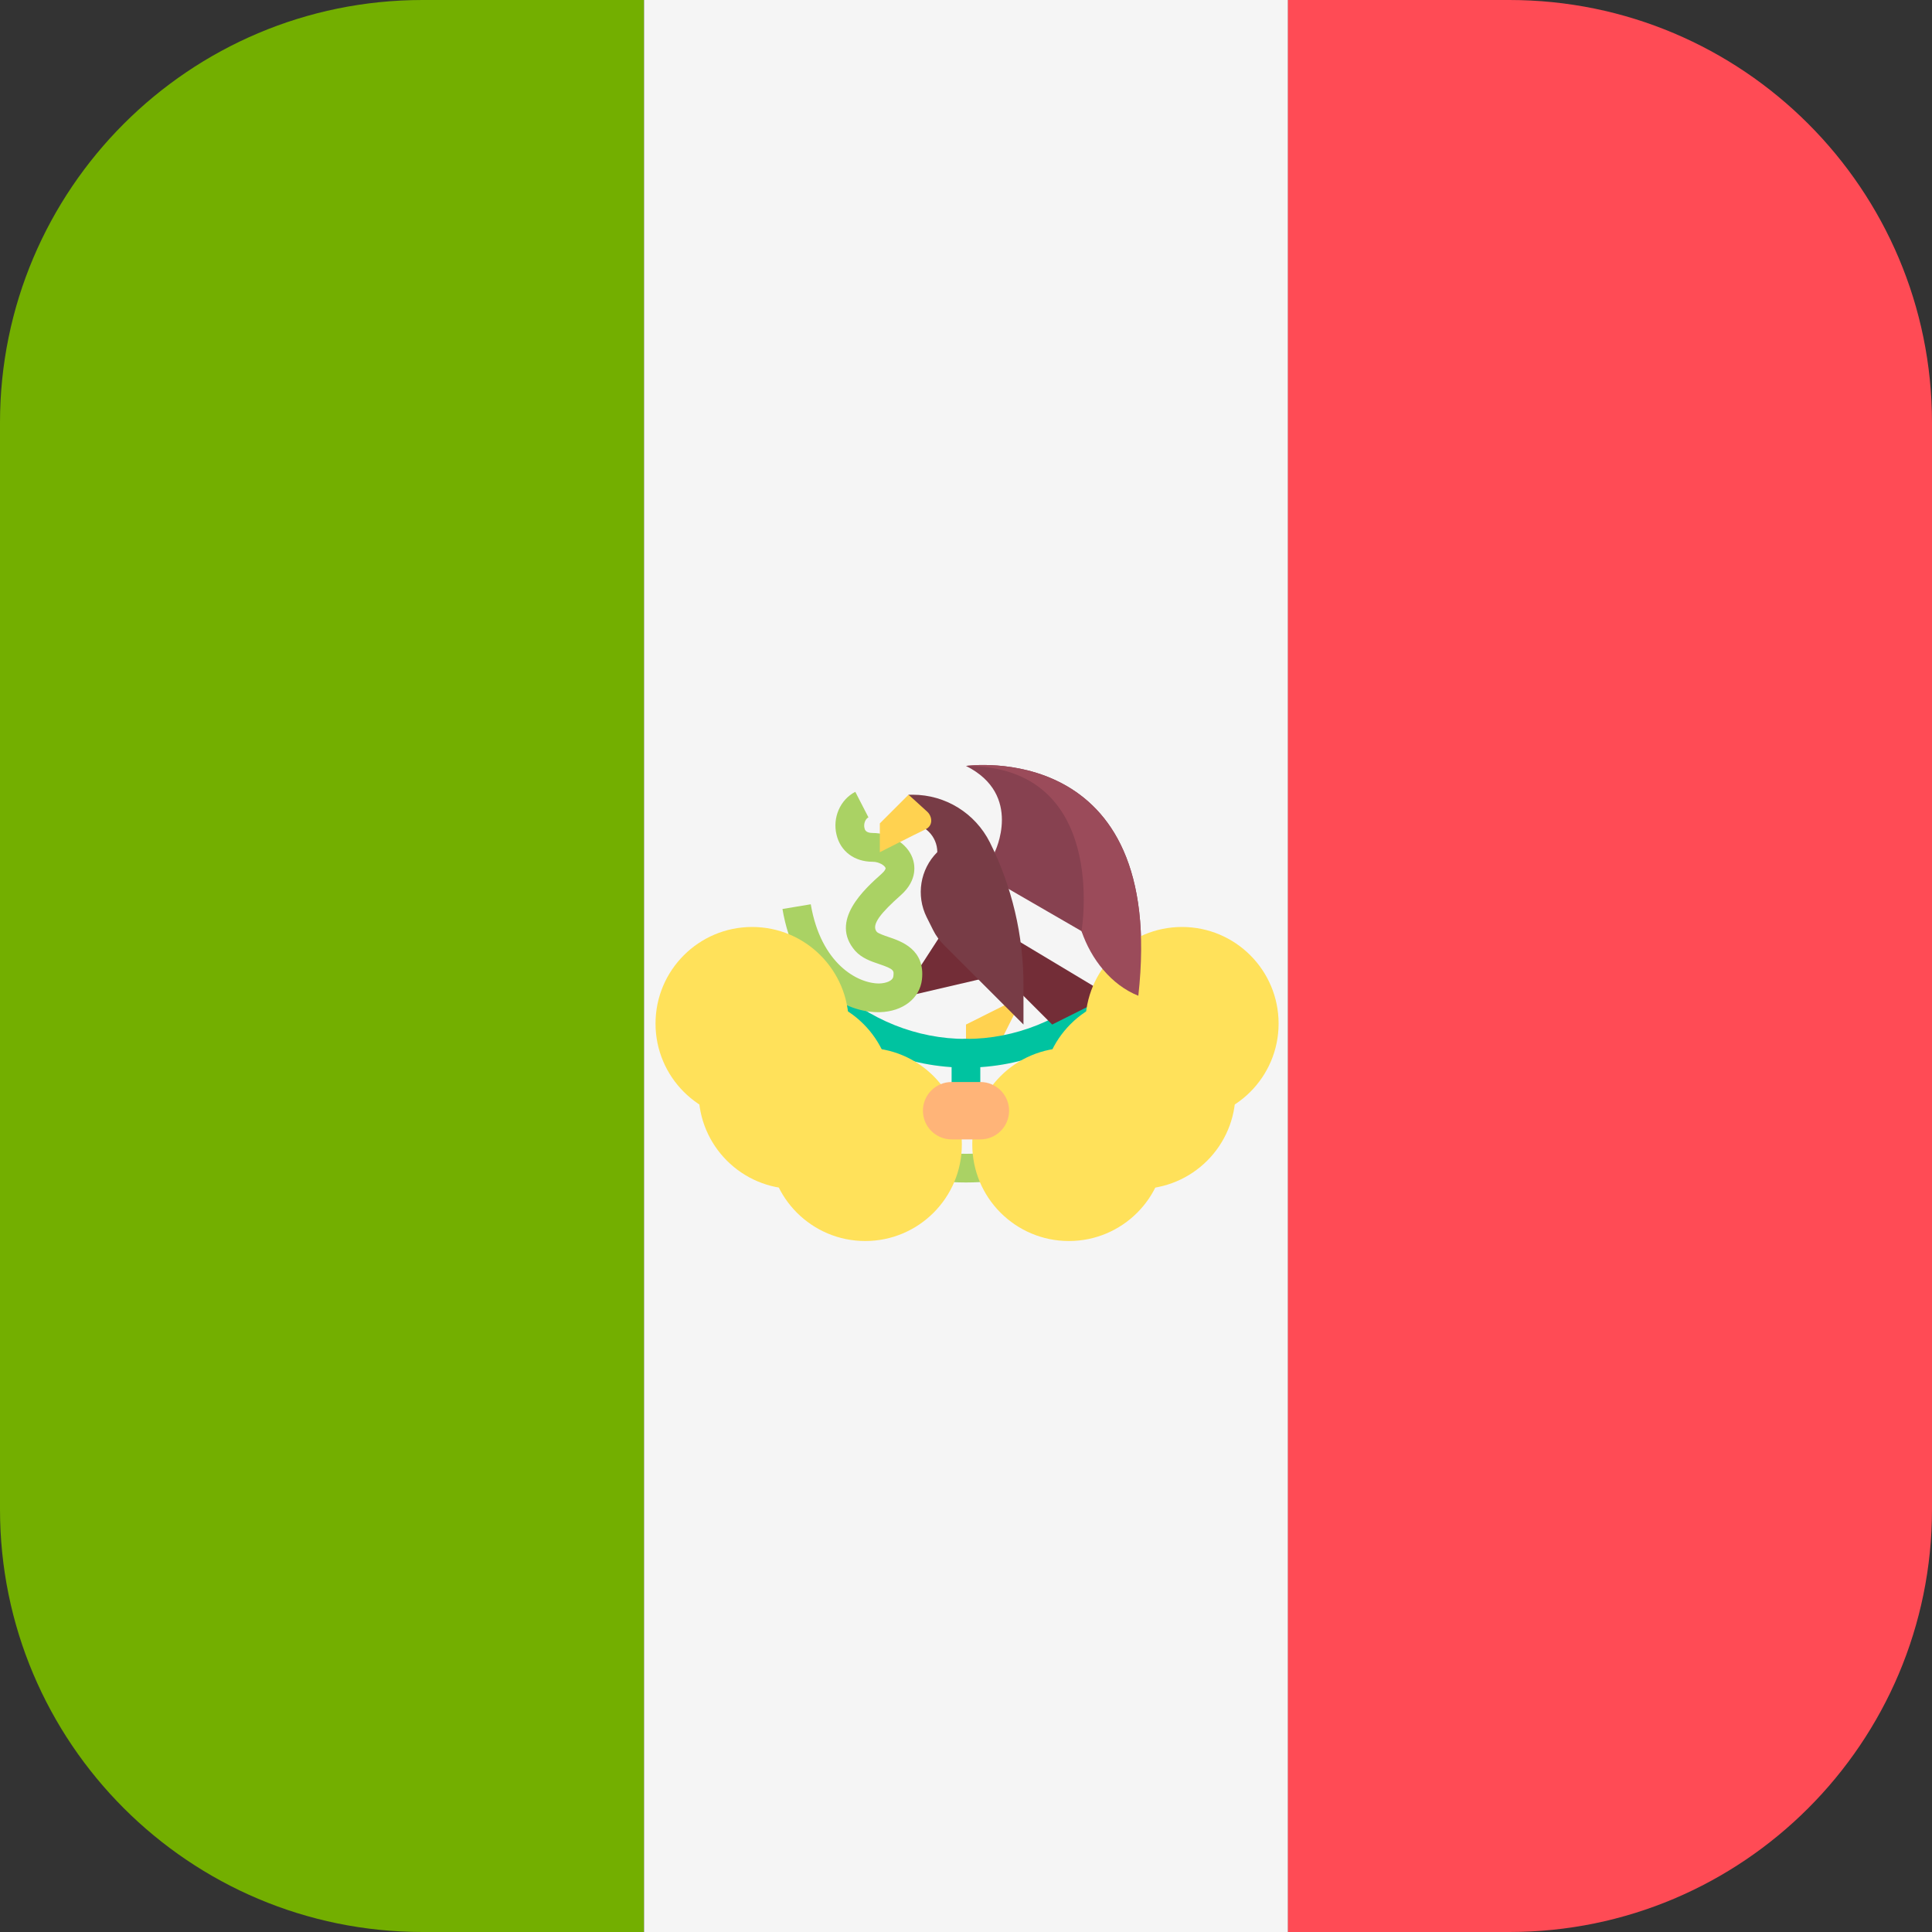
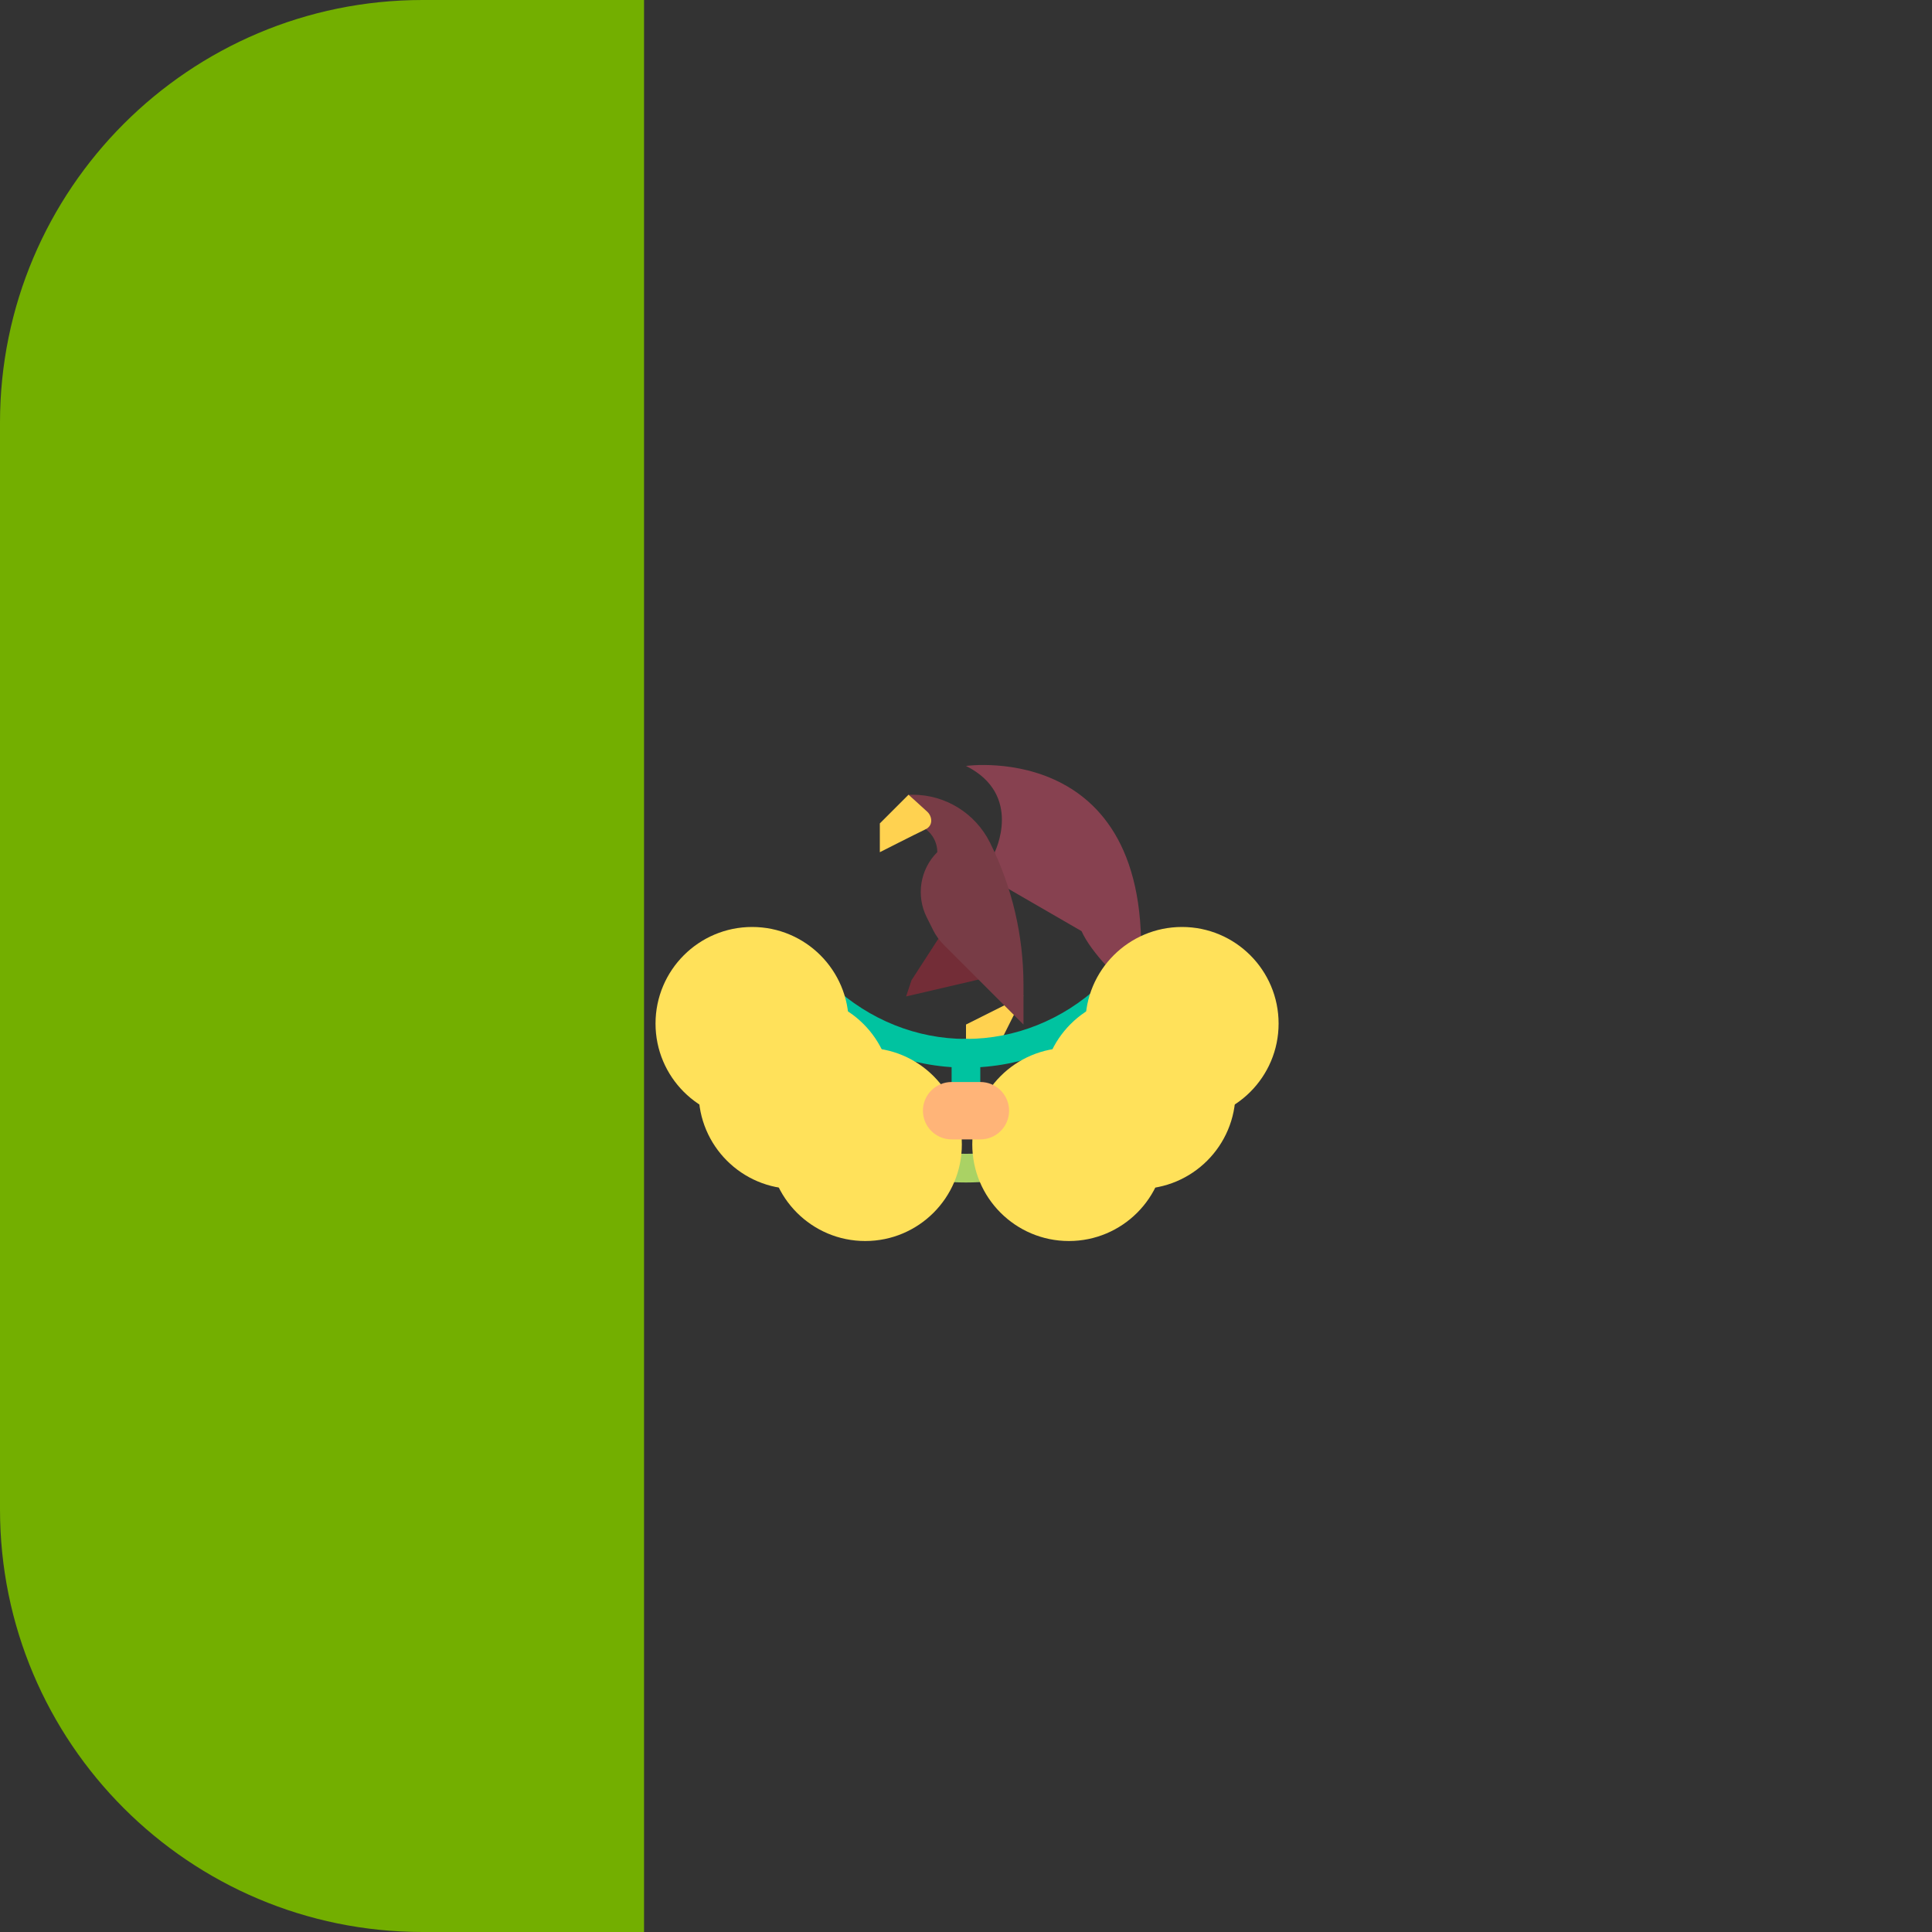
<svg xmlns="http://www.w3.org/2000/svg" width="20px" height="20px" viewBox="0 0 20 20" version="1.1">
  <rect x="0" y="0" width="20" height="20" fill="#333333" stroke="none" />
  <title>mexico (1)</title>
  <g id="Raintree-Corporativo-ING" stroke="none" stroke-width="1" fill="none" fill-rule="evenodd">
    <g id="Raintree-|-Covid" transform="translate(-221, -1377)" fill-rule="nonzero">
      <g id="Group-15" transform="translate(31, 1365)">
        <g id="mexico-(1)" transform="translate(190, 12)">
          <path d="M4.375,0 C1.959,0 0,1.959 0,4.375 L0,15.625 C0,18.041 1.959,20 4.375,20 L6.667,20 L6.667,0 L4.375,0 Z" id="Path" fill="#73AF00" />
-           <rect id="Rectangle" fill="#F5F5F5" x="6.667" y="0" width="6.667" height="20" />
-           <path d="M15.625,0 L13.333,0 L13.333,20 L15.625,20 C18.041,20 20,18.041 20,15.625 L20,4.375 C20,1.959 18.041,0 15.625,0 Z" id="Path" fill="#FF4B55" />
          <polygon id="Path" fill="#FFD250" points="10.595 10.308 10 10.606 10 10.903 10.297 10.903" />
          <g id="Group" transform="translate(8.364, 10.16)" fill="#00C3A0">
            <path d="M1.636,1.487 C1.553,1.487 1.487,1.42 1.487,1.338 L1.487,0.743 C1.487,0.661 1.553,0.595 1.636,0.595 C1.718,0.595 1.784,0.661 1.784,0.743 L1.784,1.338 C1.784,1.42 1.718,1.487 1.636,1.487 Z" id="Path" />
            <path d="M1.636,0.892 C1.052,0.892 0.488,0.667 0.047,0.258 C-0.013,0.202 -0.016,0.108 0.04,0.047 C0.096,-0.013 0.19,-0.016 0.25,0.04 C0.635,0.398 1.127,0.595 1.636,0.595 C2.144,0.595 2.636,0.398 3.021,0.04 C3.081,-0.016 3.175,-0.013 3.231,0.047 C3.287,0.108 3.284,0.202 3.224,0.258 C2.784,0.667 2.22,0.892 1.636,0.892 Z" id="Path" />
          </g>
          <path d="M10,11.647 C9.619,11.647 9.25,11.535 8.932,11.324 L9.097,11.077 C9.634,11.433 10.366,11.433 10.903,11.077 L11.068,11.324 C10.75,11.535 10.381,11.647 10,11.647 Z" id="Path" fill="#00AADC" />
          <polygon id="Path" fill="#732D37" points="9.765 9.639 9.436 10.147 9.38 10.315 10.235 10.116" />
-           <path d="M9.09,10.478 C8.697,10.478 8.225,10.147 8.1,9.41 L8.393,9.361 C8.497,9.973 8.874,10.181 9.101,10.181 C9.17,10.179 9.243,10.155 9.248,10.106 C9.255,10.047 9.257,10.033 9.101,9.98 C9.017,9.952 8.921,9.919 8.853,9.843 C8.582,9.532 8.95,9.203 9.127,9.045 C9.158,9.017 9.171,8.994 9.167,8.985 C9.158,8.959 9.099,8.921 9.034,8.921 C8.845,8.921 8.701,8.814 8.66,8.642 C8.616,8.465 8.698,8.277 8.854,8.197 L8.99,8.461 C8.954,8.48 8.939,8.534 8.949,8.572 C8.952,8.588 8.961,8.623 9.034,8.623 C9.216,8.623 9.389,8.731 9.445,8.879 C9.469,8.942 9.506,9.106 9.325,9.267 C9.129,9.441 9.012,9.573 9.077,9.647 C9.092,9.663 9.155,9.685 9.196,9.699 C9.33,9.744 9.579,9.828 9.544,10.14 C9.521,10.336 9.346,10.471 9.109,10.478 C9.103,10.478 9.096,10.478 9.09,10.478 Z" id="Path" fill="#AAD264" />
          <path d="M10.297,8.822 C10.297,8.822 10.595,8.227 10,7.929 C10,7.929 12.082,7.632 11.784,10.308 L11.784,10.308 C11.589,10.152 11.299,9.867 11.196,9.639 L10.297,9.119 L10.297,8.822 L10.297,8.822 L10.297,8.822 Z" id="Path" fill="#874150" />
-           <path d="M10,9.416 L11.487,10.308 C11.487,10.308 11.487,10.308 10.892,10.606 L10,9.714 L10,9.416 Z" id="Path" fill="#732D37" />
          <path d="M9.405,8.524 L9.405,8.524 C9.569,8.524 9.703,8.657 9.703,8.822 L9.702,8.822 C9.525,8.999 9.481,9.27 9.593,9.495 L9.66,9.629 C9.688,9.685 9.725,9.736 9.77,9.781 L10.595,10.606 L10.595,10.195 C10.595,9.683 10.476,9.178 10.247,8.72 L10.247,8.72 C10.095,8.418 9.787,8.227 9.449,8.227 L9.405,8.227 L9.405,8.524 L9.405,8.524 Z" id="Path" fill="#783C46" />
          <path d="M9.405,8.227 L9.108,8.524 L9.108,8.822 C9.108,8.822 9.462,8.642 9.581,8.585 C9.664,8.545 9.649,8.451 9.601,8.405 C9.564,8.37 9.405,8.227 9.405,8.227 Z" id="Path" fill="#FFD250" />
          <path d="M10,12.241 C8.606,12.241 7.472,11.107 7.472,9.714 L7.77,9.714 C7.77,10.944 8.77,11.944 10,11.944 C11.23,11.944 12.23,10.944 12.23,9.714 L12.528,9.714 C12.528,11.107 11.394,12.241 10,12.241 Z" id="Path" fill="#AAD264" />
          <g id="Group" transform="translate(7.584, 10.394)" fill="#FFE15A">
            <circle id="Oval" cx="0.202" cy="0.202" r="1" />
            <circle id="Oval" cx="0.648" cy="0.914" r="1" />
            <circle id="Oval" cx="1.373" cy="1.453" r="1" />
            <circle id="Oval" cx="4.652" cy="0.202" r="1" />
            <circle id="Oval" cx="4.206" cy="0.914" r="1" />
            <circle id="Oval" cx="3.481" cy="1.453" r="1" />
          </g>
          <path d="M10.149,11.795 L9.851,11.795 C9.687,11.795 9.554,11.662 9.554,11.498 L9.554,11.498 C9.554,11.334 9.687,11.201 9.851,11.201 L10.149,11.201 C10.313,11.201 10.446,11.334 10.446,11.498 L10.446,11.498 C10.446,11.662 10.313,11.795 10.149,11.795 Z" id="Path" fill="#FFB478" />
-           <path d="M11.196,9.639 C11.295,9.931 11.505,10.197 11.784,10.308 L11.784,10.308 C12.082,7.632 10,7.929 10,7.929 C11.487,7.929 11.196,9.639 11.196,9.639 Z" id="Path" fill="#9B4B5A" />
        </g>
      </g>
    </g>
  </g>
</svg>